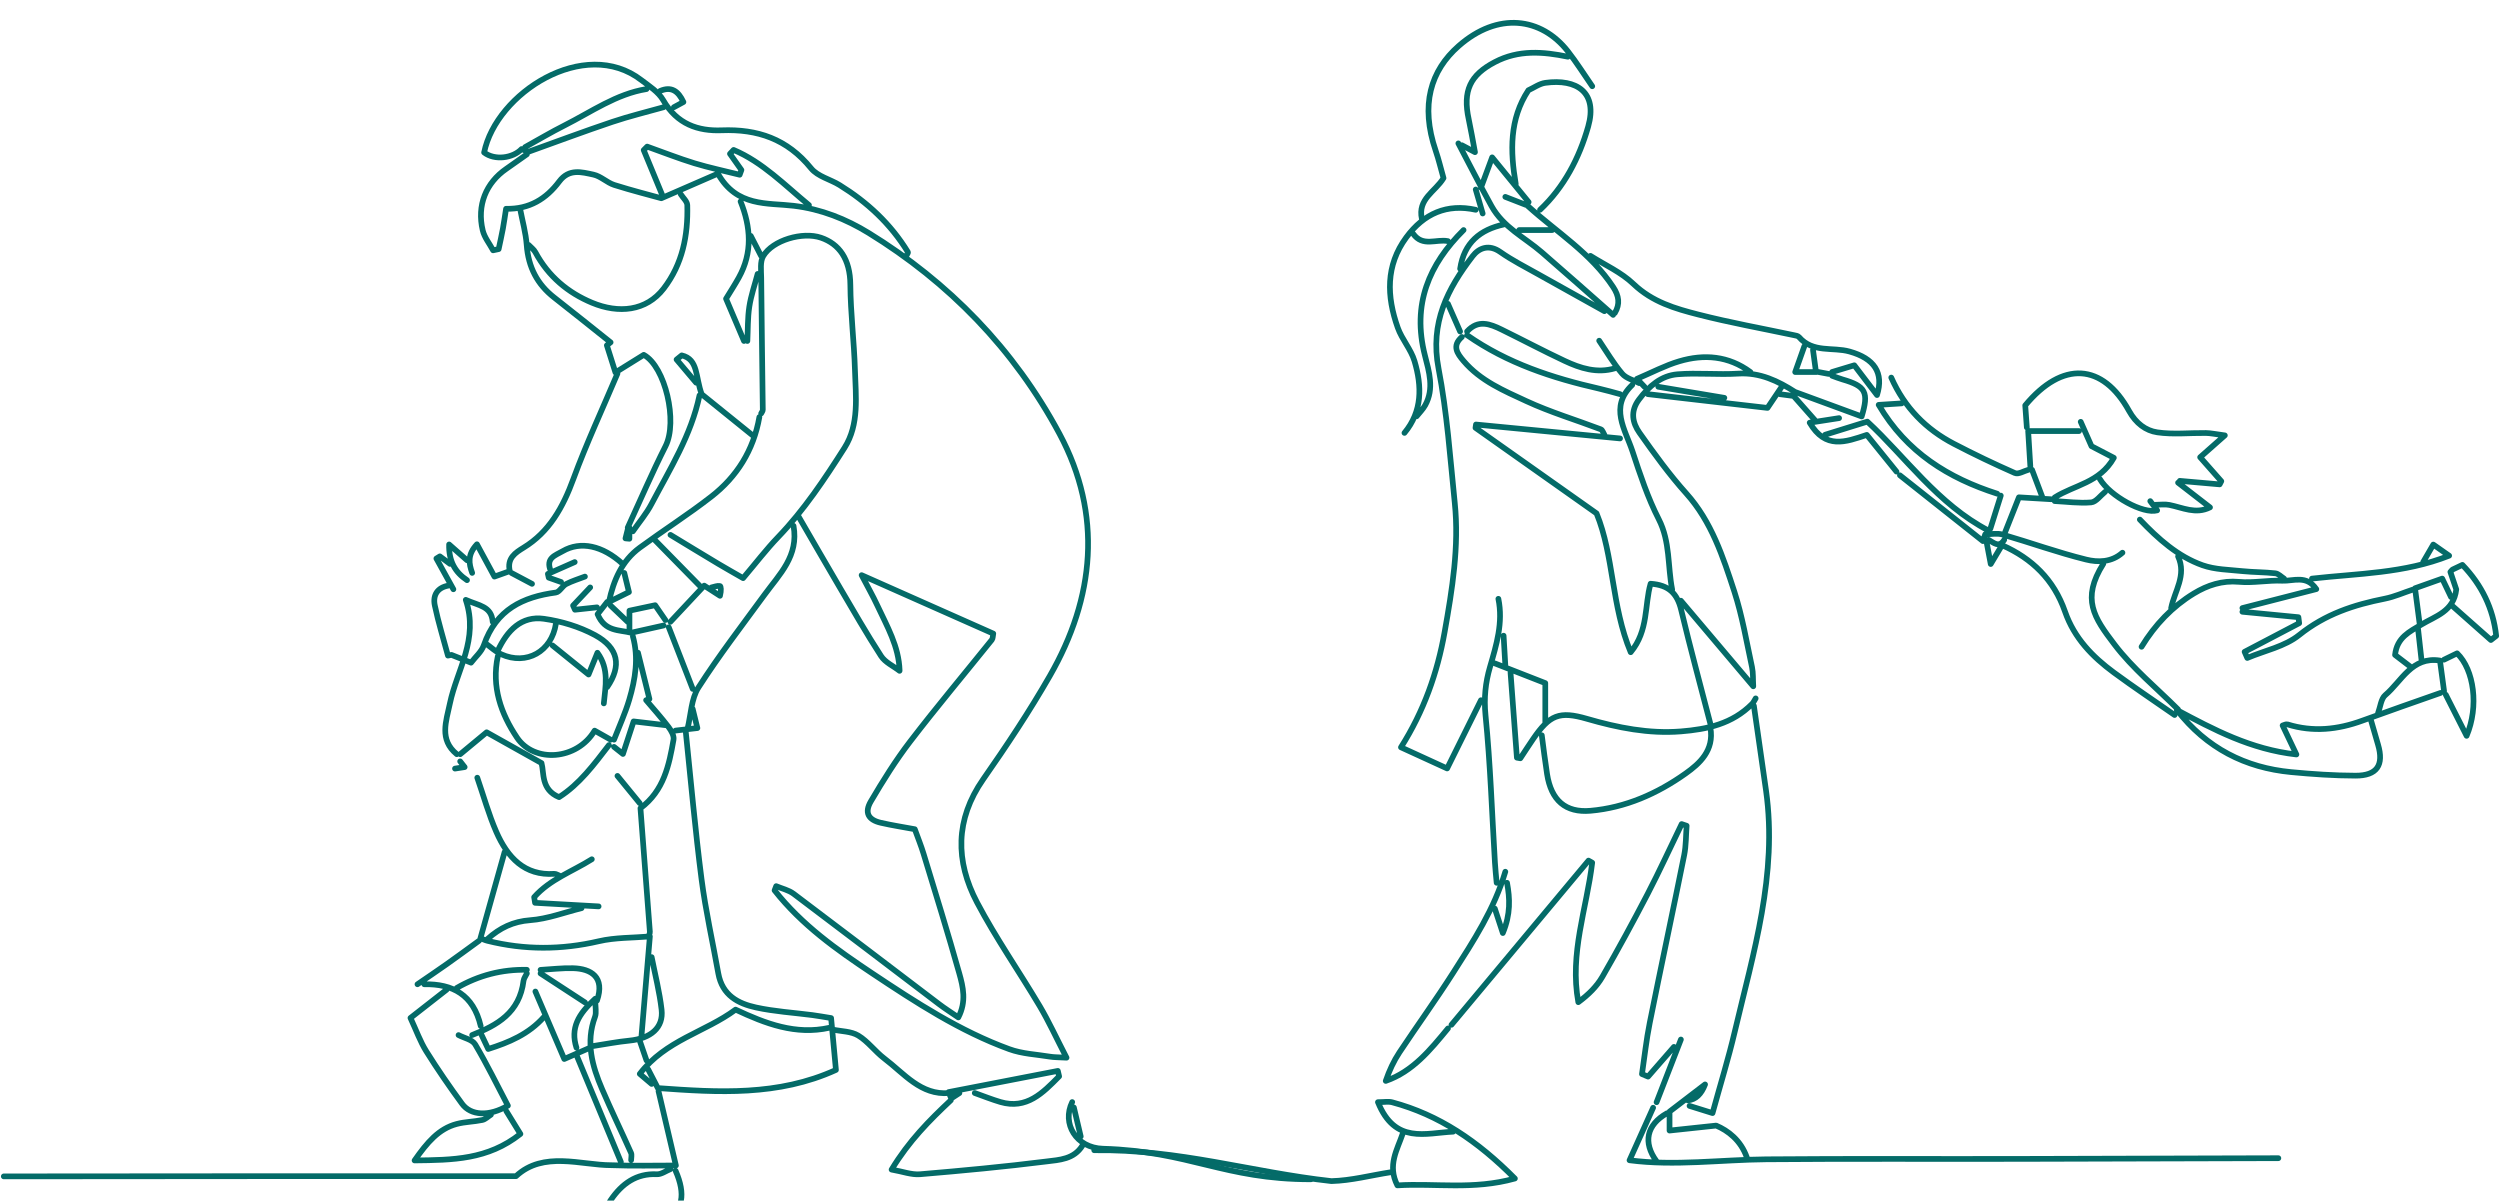
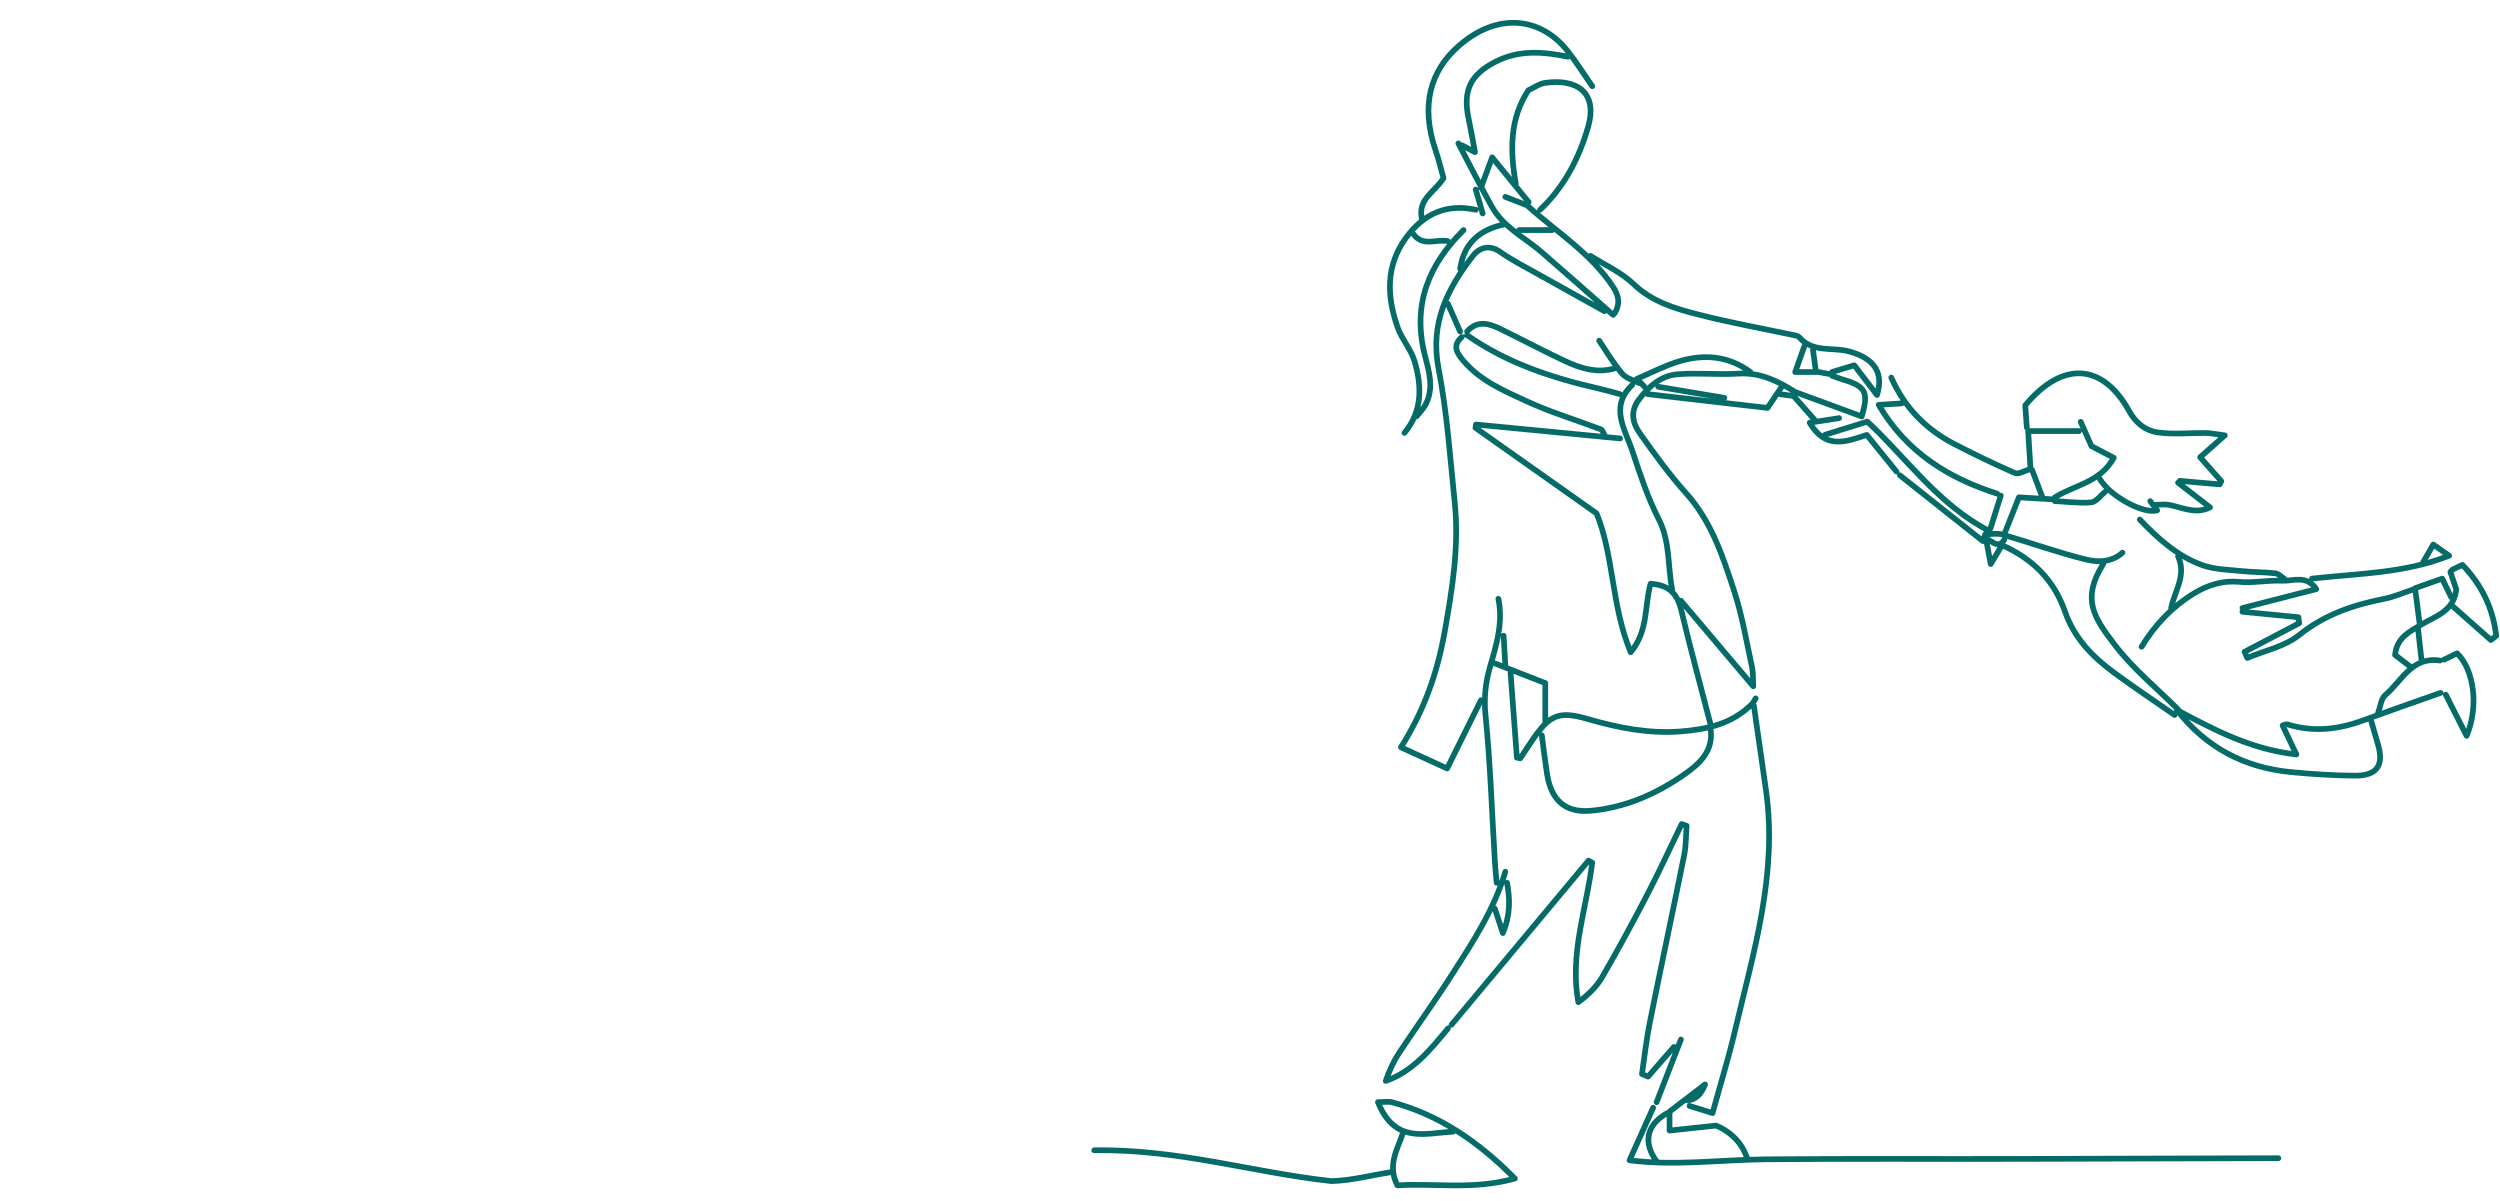
<svg xmlns="http://www.w3.org/2000/svg" width="658" height="316" viewBox="0 0 658 316" fill="none">
-   <path d="M173.321 287.2C174.841 293.714 176.377 300.229 177.897 306.759C172.213 306.759 166.544 306.9 160.86 306.68C152.932 306.68 143.026 302.859 135.821 309.562C90.777 309.562 45.718 309.562 0.999 309.624M138.67 40.622C136.869 41.89 135.083 43.174 133.267 44.427C127.893 48.138 125.486 54.042 127.051 60.619C127.494 62.498 128.852 64.143 129.783 65.881C130.27 65.771 130.757 65.662 131.244 65.568C131.628 63.767 132.027 61.966 132.366 60.165C132.661 58.552 132.883 56.923 133.193 54.95C139.364 55.091 143.779 52.319 147.204 47.747C149.787 44.302 153.109 45.304 156.21 45.962C158.114 46.369 159.753 48.06 161.643 48.671C166.337 50.158 171.106 51.349 174.059 52.179C180.082 49.563 184.379 47.684 188.955 45.695C193.901 54.543 202.036 53.337 208.916 54.167C216.165 55.044 222.676 57.66 228.596 61.292C249.634 74.228 266.893 91.829 278.866 114.191C290.249 135.457 288.152 157.302 276.297 177.926C270.923 187.291 264.929 196.295 258.773 205.111C251.391 215.697 251.435 226.659 257.163 237.527C262.124 246.939 268.221 255.661 273.655 264.806C276.031 268.815 277.995 273.122 280.712 278.383C278.482 278.258 277.419 278.289 276.401 278.117C272.798 277.522 269.033 277.381 265.623 276.128C252.69 271.415 241.101 263.867 229.585 256.193C220.21 249.945 211.042 243.462 203.867 234.348C204.014 233.972 204.147 233.612 204.295 233.236C205.83 233.894 207.558 234.254 208.872 235.241C221.672 244.871 234.398 254.596 247.154 264.274C248.674 265.433 250.298 266.451 252.232 267.782C254.403 263.585 253.487 259.764 252.483 256.193C249.516 245.639 246.268 235.178 243.079 224.702C242.444 222.603 241.603 220.552 240.776 218.25C237.867 217.702 234.841 217.248 231.844 216.559C228.537 215.807 227.459 213.897 229.216 210.906C232.405 205.487 235.756 200.116 239.55 195.168C246.534 186.069 253.886 177.315 261.061 168.389C261.327 168.06 261.283 167.434 261.43 166.761C250.313 161.828 239.034 156.817 226.78 151.383C228.389 154.484 229.762 156.864 230.914 159.354C233.468 164.835 236.583 170.128 236.775 176.517M180.511 192.772C181.854 205.644 182.991 218.563 184.644 231.388C185.722 239.719 187.582 247.925 189.059 256.209C190.107 262.019 194.329 264.149 198.98 265.167C203.852 266.231 208.857 266.529 213.803 267.171C215.308 267.374 216.814 267.641 218.748 267.954C219.162 272.37 219.56 276.661 220.018 281.609C204.826 288.531 189.059 287.544 173.143 286.385C172.405 284.96 171.505 283.222 170.604 281.468M176.465 140.781C180.658 143.318 184.851 145.886 189.073 148.408C191.052 149.598 193.074 150.71 195.584 152.166C198.876 148.282 201.682 144.602 204.856 141.298C211.618 134.251 217.051 126.092 222.292 117.84C226.189 111.686 225.23 104.341 225.023 97.388C224.802 89.903 223.871 82.449 223.812 74.963C223.768 68.183 220.874 64.205 216.076 62.561C211.248 60.917 203.379 63.187 200.884 67.4C200.028 68.841 200.323 71.142 200.353 73.053C200.456 84.657 200.633 96.261 200.766 107.865C200.766 108.178 200.486 108.507 200.338 108.82M174.664 28.219C170.161 29.488 165.614 30.584 161.185 32.071C153.729 34.577 146.347 37.349 138.995 39.98C138.774 39.886 138.035 39.557 137.282 39.228C135.009 41.639 130.211 42.297 127.42 40.136C130.58 24.539 153.833 9.553 168.803 21.078C170.87 22.66 173.306 24.179 174.561 26.371C178.178 32.698 183.759 34.546 189.959 34.295C199.334 33.935 207.174 36.534 213.478 44.302C215.235 46.463 218.512 47.183 220.992 48.718C228.212 53.181 234.398 58.865 238.975 66.366C239.063 66.523 238.709 66.977 238.561 67.306M212.917 53.979C206.554 48.733 200.692 42.673 193.089 39.463C192.764 39.807 192.454 40.152 192.13 40.481C193.133 41.906 194.137 43.315 195.141 44.74C194.994 45.163 194.831 45.57 194.684 45.993C190.712 44.991 186.696 44.161 182.784 42.971C178.591 41.687 174.487 40.058 170.338 38.586C170.028 38.899 169.733 39.197 169.423 39.51C171.017 43.378 172.627 47.261 174.221 51.129M179.167 51.114C179.772 52.069 180.865 53.008 180.894 53.979C181.116 61.997 179.625 69.498 174.694 75.934C170.087 81.932 162.794 82.59 155.811 79.677C149.536 77.062 144.34 72.787 140.914 66.397C140.516 65.646 139.748 65.114 139.143 64.471M176.465 307.714C175.269 308.184 174.044 309.123 172.863 309.061C167.504 308.794 163.695 311.535 160.757 315.841C159.31 317.955 158.306 320.398 157.095 322.685L157.73 324C163.532 322.857 169.467 322.199 175.077 320.414C179.787 318.911 180.511 314.275 177.824 308.168M133.267 292.446C134.359 294.215 135.452 295.985 136.972 298.459C128.365 305.271 119.167 305.302 109.113 305.428C112.435 300.683 115.477 297.081 120.216 295.828C122.401 295.249 124.719 295.249 126.948 294.779C127.76 294.607 128.454 293.871 129.207 293.401M167.917 171.788C168.921 175.843 169.925 179.915 170.929 183.971C170.634 184.08 170.338 184.174 170.058 184.284C172.051 186.633 174.103 188.919 175.978 191.378C176.672 192.286 177.454 193.68 177.277 194.666C176.096 201.4 174.738 208.118 168.567 212.722C169.379 223.324 170.235 234.285 171.047 245.247C171.077 245.701 170.766 246.203 170.619 246.672M165.215 138.871C168.508 131.714 171.623 124.448 175.166 117.433C178.444 110.965 175.107 96.496 169.438 93.395C167.312 94.71 165.053 96.12 161.982 98.03C161.259 95.744 160.491 93.317 159.723 90.889C160.048 90.623 160.373 90.357 160.712 90.106C155.767 86.176 150.85 82.198 145.875 78.315C141.431 74.854 139.054 70.344 138.626 64.471C138.39 61.261 137.489 58.114 136.884 54.935M282.203 290.065C279.427 295.734 283.221 302.139 290.308 302.343C313.231 303.02 322.066 310.392 344.999 310.392M284.904 301.513C282.646 305.161 278.792 305.271 275.441 305.694C264.368 307.088 253.266 308.121 242.149 309.061C239.905 309.249 237.572 308.34 234.664 307.839C239.226 300.291 244.644 294.857 250.254 289.596M162.514 98.328C158.616 107.551 154.379 116.634 150.924 126.03C148.163 133.562 144.561 140.014 137.799 144.148C135.688 145.448 133.37 146.92 134.182 150.318C132.839 150.803 131.48 151.273 130.137 151.759C128.69 149.081 127.243 146.419 125.531 143.255C122.932 146.043 123.434 148.392 124.276 150.788M208.857 138.401C210.274 146.325 205.166 151.132 201.224 156.535C195.333 164.6 189.221 172.539 183.818 180.964C181.928 183.908 181.854 188.168 180.953 191.816M168.818 272.902C169.526 264.477 170.25 256.053 171.047 246.469C166.515 246.86 161.938 246.719 157.583 247.737C147.765 250.024 138.065 250.055 128.321 247.628C127.671 247.471 127.066 247.173 126.446 246.954C128.616 239.218 130.713 231.749 132.809 224.263M210.215 136.005C213.817 142.206 217.39 148.423 221.022 154.609C224.595 160.669 228.079 166.792 231.903 172.68C232.995 174.356 235.121 175.28 236.76 176.564M117.529 260.5C114.532 262.849 111.549 265.182 108.036 267.923C109.571 271.227 110.605 274.139 112.184 276.676C115.152 281.421 118.326 286.025 121.618 290.52C123.907 293.652 128.72 293.918 133.68 291.005C130.846 285.618 128.173 280.106 125.073 274.891C124.305 273.607 122.179 273.231 120.688 272.433M184.113 104.059C181.913 114.583 176.318 123.446 171.475 132.654C170.132 135.222 168.227 137.446 166.574 139.842M170.161 23.443C162.218 24.727 155.619 29.456 148.577 33.011C145.063 34.781 141.667 36.801 138.213 38.711M249.811 287.685C242.37 288.343 237.971 282.533 232.744 278.587C230.338 276.755 228.433 274.093 225.894 272.558C224.004 271.415 221.465 271.477 219.221 270.992M199.866 109.775C198.33 118.576 193.886 125.513 187.228 130.696C181.131 135.441 174.62 139.575 168.39 144.148C163.709 147.578 161.48 152.714 160.27 158.43C162.041 157.568 163.798 156.692 165.54 155.83C165.009 153.638 164.654 152.229 164.315 150.803M151.721 275.752C150.097 270.647 152.164 266.936 156.667 262.864C156.667 265.088 157.021 266.513 156.608 267.625C154.098 274.374 155.87 280.607 158.498 286.714C160.919 292.336 163.591 297.848 166.086 303.439C166.323 303.956 166.116 304.692 166.116 305.334M256.558 287.685C258.802 288.484 261.032 289.376 263.305 290.05C270.2 292.07 274.481 287.654 278.763 283.3C278.645 282.815 278.541 282.345 278.423 281.86C268.842 283.723 259.26 285.571 249.678 287.435C249.9 287.998 250.121 288.546 250.357 289.11L252.513 287.701M131.023 172.743C129.325 180.761 131.864 187.87 136.072 194.134C140.604 200.899 151.869 200.1 156.505 192.302C157.893 193.085 159.31 193.883 160.727 194.682M151.721 277.663C155.619 287.043 159.517 296.423 163.414 305.803M153.065 239.03C148.562 240.142 144.103 241.865 139.556 242.194C135.083 242.522 131.569 244.214 128.321 247.142M218.305 270.506C209.447 272.495 201.445 269.41 193.606 265.73C185.545 271.697 175.196 273.748 168.39 282.643C169.541 283.614 170.53 284.459 171.505 285.289M160.27 196.107C156.342 201.212 152.504 206.411 147.145 209.809C142.332 207.836 143.247 203.373 142.524 200.836C137.519 198.033 133.075 195.543 128.085 192.74C126.047 194.432 123.582 196.467 121.131 198.503M159.812 180.839C163.636 175.264 162.853 170.55 156.593 167.152C152.474 164.929 147.75 163.519 143.144 162.862C137.253 162.032 133.503 165.931 131.008 171.286M129.679 163.676C129.369 159.51 126.033 159.432 122.593 157.882C126.077 168.248 120.275 176.282 118.415 185.145C117.425 189.874 115.536 194.666 120.23 198.503M163.872 148.408C158.557 143.553 152.784 142.347 148.119 145.056C146.141 146.2 143.528 146.873 144.974 150.302M117.972 154.139C115.181 154.656 113.853 156.598 114.443 159.369C115.373 163.817 116.731 168.17 117.898 172.555L118.828 172.367C120.467 173.025 122.12 173.667 123.98 174.418C125.147 172.868 126.741 171.553 127.332 169.846C130.595 160.372 137.666 157.114 146.288 155.955C147.263 155.83 148.001 154.249 149.02 153.716C150.585 152.902 152.297 152.401 153.951 151.759M166.574 167.497C168.139 173.181 167.223 178.74 165.614 184.174C164.551 187.76 162.971 191.19 161.613 194.682M171.519 251.918C172.42 256.522 173.601 261.095 174.133 265.762C174.664 270.459 171.313 273.325 165.673 273.889C162.514 274.202 159.369 274.813 156.224 275.298M157.125 263.366C159.28 257.149 155.56 254.956 150.821 254.831C147.971 254.753 145.122 255.113 142.273 255.27M155.767 226.158C150.644 229.384 144.768 231.42 140.59 236.133C140.663 236.634 140.752 237.12 140.826 237.621C146.406 237.934 151.987 238.247 157.553 238.561M138.67 255.254C132.13 255.113 125.973 256.695 120.216 260.03M146.318 164.146C145.196 171.474 138.611 175.217 131.938 172.21C130.476 171.553 129.222 170.347 127.878 169.392M143.173 267.656C139.128 272.229 133.916 274.374 128.498 276.097C127.73 274.484 127.14 273.216 126.535 271.947M125.619 204.689C127.273 209.465 128.631 214.366 130.639 218.97C133.592 225.704 138.08 230.527 145.875 229.995C146.318 229.963 146.776 230.292 147.218 230.449M138.67 256.209C138.375 256.851 137.888 257.462 137.799 258.12C136.751 266.592 130.831 269.849 124.276 272.417M199.408 72.098C198.655 74.963 197.666 77.782 197.223 80.695C196.765 83.67 196.854 86.724 196.706 89.746M126.077 247.612C123.227 249.679 120.393 251.777 117.529 253.798C115.004 255.583 112.435 257.305 109.881 259.059M175.122 190.861C172.42 190.548 169.718 190.235 166.766 189.875C165.88 192.584 164.979 195.34 163.96 198.44C163.001 197.673 162.307 197.125 161.613 196.577M194.92 53.024C197.622 59.773 198.109 66.476 194.462 73.053C193.473 74.838 192.366 76.545 191.096 78.628C192.617 82.214 194.211 85.972 195.82 89.746M183.212 100.724C181.5 98.688 179.787 96.668 178.074 94.632C178.532 94.272 178.99 93.896 179.433 93.536C183.832 94.554 183.02 99.267 184.689 103.762C188.557 106.894 193.311 110.73 198.064 114.567M176.022 165.101C178.119 170.503 180.215 175.906 182.326 181.324M175.122 163.19C174.236 161.906 173.35 160.622 172.435 159.291C170.309 159.745 168.198 160.199 165.673 160.732V165.571M172.42 142.206C176.318 146.184 180.215 150.161 184.113 154.123M142.273 256.209C146.17 258.746 150.068 261.298 153.965 263.835M159.812 158.43C158.911 159.573 158.025 160.716 157.287 161.656C159.221 166.322 162.971 165.727 166.101 166.541M140.914 260.97C143.542 267.124 146.185 273.263 148.518 278.728C151.249 277.538 153.272 276.645 155.309 275.752M111.668 259.059C119.108 258.918 124.586 261.784 126.52 270.037M187.258 154.609C188.01 154.452 188.793 154.108 189.487 154.233C189.753 154.28 189.871 155.392 189.502 156.817C188.143 155.94 186.77 155.063 185.353 154.139C182.415 157.271 179.433 160.466 176.45 163.66M145.417 169.877C148.562 172.414 151.721 174.966 154.91 177.535C155.634 175.765 156.342 173.996 157.243 171.803C160.402 176.125 159.339 180.682 158.926 185.13M174.664 164.631C171.815 165.273 168.965 165.899 166.116 166.541M162.514 204.219C164.462 206.599 166.411 208.995 168.36 211.375M282.646 291.49C283.251 294.027 283.841 296.58 284.447 299.117M118.429 148.408L115.772 146.434C115.462 146.622 115.166 146.81 114.856 146.998C116.348 149.692 117.839 152.401 119.33 155.094M177.366 28.219C178.148 27.796 178.916 27.373 179.876 26.857C178.503 23.913 176.672 22.691 173.763 23.928M182.312 186.57C182.696 188.136 183.079 189.687 183.552 191.628C181.145 191.91 179.477 192.098 177.809 192.286M151.264 147.938L144.207 151.054C144.28 151.383 144.354 151.712 144.428 152.041C145.506 152.416 146.584 152.808 147.676 153.184M197.607 62.091C198.507 63.845 199.408 65.583 200.309 67.337M134.625 150.803C136.426 151.759 138.227 152.714 140.029 153.669M168.36 273.858C168.965 275.612 169.556 277.35 170.161 279.104M122.917 152.698C119.758 150.6 118.104 147.672 118.208 143.303C119.965 144.853 121.441 146.153 122.917 147.452M160.712 159.385C162.218 160.81 163.709 162.251 165.215 163.676M157.125 159.855C155.191 160.058 153.257 160.262 151.323 160.481L150.836 159.385C152.341 157.788 153.833 156.206 155.338 154.609M165.215 139.356C165.023 140.139 164.831 140.922 164.625 141.705C164.964 141.737 165.319 141.768 165.658 141.799V138.871M121.116 200.398C121.456 200.836 121.81 201.275 122.297 201.901C121.279 202.058 120.511 202.183 119.758 202.293" stroke="#046B68" stroke-width="1.5" stroke-linecap="round" stroke-linejoin="round" />
-   <path d="M599.664 304.836C577.188 304.903 554.713 304.97 532.237 305.023C509.761 305.09 487.286 304.93 464.823 305.13C452.917 305.237 440.709 306.936 428.892 305.384C430.958 300.772 433.024 296.172 435.103 291.559M422.278 81.903C416.483 78.667 410.675 75.445 404.892 72.196C401.516 70.297 398.039 68.546 394.864 66.313C391.903 64.227 389.27 65.23 387.595 67.422C381.031 75.966 376.306 84.938 378.625 96.985C380.867 108.605 381.686 120.545 382.895 132.378C384.067 143.864 382.228 155.109 380.225 166.354C378.31 177.144 374.744 187.186 368.735 196.692C373.043 198.671 377.05 200.503 380.88 202.255C383.878 196.198 386.839 190.248 389.787 184.298M461.623 185.768C462.694 193.216 463.777 200.65 464.823 208.098C467.909 230.133 461.484 250.804 456.558 271.663C454.946 278.509 452.867 285.235 450.738 292.963C448.823 292.361 446.757 291.719 444.691 291.078M426.398 115.397C413.761 114.18 401.113 112.95 388.476 111.734C388.439 112.028 388.388 112.322 388.35 112.603C398.87 120.037 409.402 127.484 420.212 135.119C424.798 146.297 424.092 159.441 429.195 171.662C433.932 165.966 432.81 159.227 434.435 153.638C439.235 153.959 441.453 156.205 442.486 160.524C444.892 170.606 447.613 180.594 450.209 190.635M472.609 103.256C467.972 100.261 463.21 97.975 457.503 98.336C452.187 98.67 446.807 98.082 441.503 98.51C437.258 98.857 434.058 101.572 431.374 105.155C429.018 108.297 429.686 111.292 431.5 113.886C435.393 119.408 439.374 124.904 443.847 129.891C450.461 137.272 453.484 146.511 456.483 155.724C458.574 162.155 459.695 168.934 461.132 175.593C461.459 177.131 461.346 178.789 461.459 180.634C454.82 172.785 448.621 165.445 442.41 158.104M366.001 308.54C360.81 309.342 355.645 310.733 350.442 310.867C329.362 308.54 310.26 302.423 287.999 302.744M440.583 275.541C438.316 278.148 436.036 280.755 433.768 283.363C433.239 283.135 432.697 282.921 432.168 282.694C432.835 278.201 433.314 273.669 434.209 269.23C437.169 254.481 440.319 239.787 443.28 225.052C443.784 222.538 443.721 219.904 443.922 217.337C443.481 217.19 443.053 217.043 442.612 216.896C439.639 223.02 436.804 229.21 433.68 235.241C429.85 242.608 425.894 249.895 421.761 257.062C420.262 259.656 418.07 261.809 415.412 263.774C413.056 250.938 417.617 239.158 419.065 227.058C418.738 226.87 418.41 226.697 418.095 226.509C406.076 240.91 394.045 255.324 382.026 269.724M419.078 22.697C416.949 19.621 414.946 16.426 412.653 13.498C405.623 4.539 394.234 3.041 383.916 12.107C376.546 18.592 373.761 27.617 377.881 39.691C378.687 42.044 379.254 44.491 379.935 46.871C377.78 50.455 373.056 52.34 374.24 57.635M405.346 55.215C411.645 49.278 415.651 41.63 418.007 33.327C420.577 24.261 414.996 20.678 406.732 21.801C405.169 22.015 403.695 23.111 402.272 23.753C397.258 31.361 397.472 39.798 398.946 48.422M573.724 126.562C577.226 126.869 580.716 127.177 584.218 127.484C584.357 127.204 584.508 126.936 584.646 126.656C582.87 124.636 581.094 122.617 579.078 120.344C581.194 118.459 582.92 116.935 585.579 114.595C583.084 114.274 581.837 113.98 580.59 113.967C576.319 113.913 571.985 114.408 567.802 113.793C564.766 113.351 562.183 111.426 560.382 108.177C553.415 95.568 542.845 94.886 533.043 106.693C533.157 108.311 533.308 110.41 533.459 112.496M642.36 182.372C635.494 184.792 628.615 187.172 621.774 189.673C615.286 192.053 608.76 192.735 602.083 190.662C601.679 190.542 601.15 190.849 600.785 190.943C601.881 193.256 602.927 195.449 604.413 198.578C592.357 197.227 582.643 192.026 572.93 186.851C580.804 196.96 591.009 202.081 603.015 203.217C608.646 203.752 614.303 204.14 619.947 204.153C625.642 204.18 627.494 201.372 625.894 195.97C625.276 193.871 624.671 191.758 624.067 189.659M450.183 191.585C451.204 197.508 447.336 200.971 443.683 203.565C436.161 208.913 427.796 212.59 418.612 213.393C412.048 213.968 408.256 210.652 407.185 203.712C406.656 200.329 406.253 196.92 405.799 193.523M418.612 67.342C422.429 69.762 426.7 71.648 429.938 74.75C434.914 79.496 440.924 81.234 446.996 82.785C455.298 84.912 463.752 86.436 472.143 88.214C472.609 88.308 473.213 88.388 473.491 88.709C477.169 92.961 482.36 91.276 486.794 92.52C493.295 94.338 495.878 98.109 494.026 103.978C491.985 101.304 490.02 98.724 488.054 96.143C485.837 96.812 484.023 97.36 482.209 97.908M572.35 188.188C567.009 184.471 561.604 180.861 556.35 176.997C550.782 172.892 545.957 167.985 543.525 161.005C540.565 152.475 534.769 146.993 527.046 143.543M429.598 101.318C423.5 107.147 427.783 113.057 429.661 118.767C431.664 124.864 433.705 131.028 436.59 136.67C439.626 142.607 438.908 149.038 440.117 155.189M394.373 157.609C395.658 163.893 393.869 169.696 392.155 175.593C390.971 179.644 390.543 183.723 390.984 188.215C392.269 201.105 392.684 214.075 393.465 227.018C393.566 228.796 393.768 230.574 393.919 232.353M635.04 155.189C632.596 155.991 630.202 157.074 627.708 157.569C619.582 159.174 611.997 161.634 605.157 167.129C601.339 170.191 596.086 171.221 591.487 173.173C591.248 172.638 591.021 172.09 590.782 171.555C595.569 169.041 600.357 166.541 605.144 164.027C605.081 163.506 605.005 162.971 604.942 162.449C600.029 161.968 595.116 161.5 590.202 161.019M384.76 88.695C382.114 91.022 383.525 93.028 385.213 95.007C389.711 100.288 395.847 102.842 401.73 105.57C408.08 108.511 414.807 110.517 421.346 113.004C421.761 113.164 421.976 113.926 422.278 114.421M396.199 229.438C393.289 239.292 387.809 247.689 382.429 256.099C377.894 263.199 372.968 270.005 368.319 277.011C366.832 279.258 365.673 281.745 364.728 284.499C371.821 282.052 376.445 276.343 381.106 270.687M412.665 14.928C406.139 13.591 399.714 13.043 393.428 16.346C386.952 19.742 384.936 23.9 386.574 31.428C387.154 34.115 387.607 36.843 388.212 40.052C386.587 39.183 385.667 38.702 384.76 38.22M386.133 88.214C396.741 95.635 408.634 99.499 420.905 102.294C422.744 102.708 424.571 103.256 426.398 103.738M388.413 55.215C380.867 53.557 374.795 56.151 370.121 62.502C364.678 69.896 364.968 78.025 367.891 86.249C368.987 89.337 371.368 91.931 372.3 95.047C374.278 101.665 374.379 108.257 369.654 113.94M425.024 96.945C420.338 98.323 415.966 96.945 411.771 94.966C406.215 92.359 400.785 89.471 395.28 86.77C392.18 85.246 389.043 84.029 386.133 87.238M397.572 177.024C398.127 184.485 398.694 191.946 399.248 199.42C399.55 199.473 399.853 199.527 400.155 199.58C401.276 197.882 402.373 196.171 403.519 194.499C407.865 188.148 410.41 187.079 417.692 189.191C425.806 191.545 433.982 193.176 442.41 192.507C449.251 191.959 455.916 190.568 461.157 185.26C461.547 184.872 461.774 184.298 462.089 183.816M385.213 60.55C376.117 69.588 371.582 80.071 375.047 93.576C376.117 97.761 377.528 102.307 375.122 106.639C374.53 107.709 373.623 108.591 372.854 109.567M497.78 99.379C501.283 107.308 506.939 113.004 514.272 116.815C519.538 119.556 524.892 122.123 530.309 124.503C531.242 124.917 532.703 123.955 533.925 123.634M480.382 114.421C483.645 113.405 486.92 112.389 491.481 110.971C501.308 120.01 510.076 132.766 523.393 139.652M643.733 182.853C645.446 186.25 647.172 189.632 649.213 193.671C652.476 185.929 651.179 176.275 646.706 171.956C645.635 172.478 644.451 173.053 643.267 173.628M369.201 298.351C367.765 302.603 365.094 306.708 367.79 311.99C377.755 311.361 387.771 313.247 398.719 310.185C388.93 300.304 378.7 293.418 366.442 290.128C365.434 289.861 364.313 290.088 362.675 290.088C367.173 301.24 375.248 298.178 382.467 297.857M500.514 106.171C498.524 106.305 496.546 106.425 494.467 106.559C501.824 119.088 512.873 125.84 525.673 129.945M553.591 148.397C547.746 157.663 551.147 162.543 556.514 169.603C561.339 175.967 567.626 181.075 573.27 186.731M460.716 97.921C454.92 93.643 448.52 93.148 441.982 95.087C438.265 96.183 434.75 98.055 430.845 99.713C431.903 100.836 432.357 101.318 432.823 101.799M590.202 160.043C596.64 158.398 603.078 156.74 609.654 155.055C607.072 151.258 603.657 152.969 600.722 152.849C596.917 152.675 593.062 153.491 589.295 153.143C584.898 152.742 581.031 154.012 577.415 156.205C571.758 159.642 567.21 164.415 563.657 170.231M563.204 136.751C568.029 141.818 573.22 146.471 579.708 148.771C583.009 149.934 586.675 149.948 590.202 150.322C593.087 150.616 596.01 150.576 598.883 150.897C599.689 150.991 600.42 151.806 601.176 152.288M637.786 147.915C638.631 146.458 639.475 145 640.445 143.329C642.133 144.519 643.141 145.228 644.615 146.257C632.747 150.964 620.514 150.924 608.508 152.288M500.061 125.104C507.343 130.881 514.624 136.644 521.906 142.42L522.511 140.628C524.023 140.628 525.635 140.28 527.046 140.682C534.404 142.821 541.635 145.442 549.056 147.273C552.18 148.049 555.771 148.022 558.631 145.468M383.84 37.739C386.738 43.234 389.547 48.797 392.558 54.225C395.658 59.828 401.264 62.475 405.799 66.393C412.098 71.835 418.322 77.384 424.571 82.879M484.048 110.049C481.566 110.437 479.097 110.811 476.313 111.252C480.47 118.352 485.749 116.333 491.342 114.461C493.95 117.697 496.558 120.906 499.154 124.128M645.56 159.561C648.911 162.53 652.249 165.485 655.601 168.453C656.067 168.092 656.533 167.731 656.999 167.37C656.205 160.11 653.169 153.946 648.105 148.677C647.072 149.159 646.316 149.506 645.572 149.881C645.383 149.974 645.257 150.188 644.942 150.536C645.434 152.007 645.975 153.598 646.492 155.136C645.812 160.939 641.037 162.142 637.308 164.388C634.221 166.26 630.882 167.744 630.379 172.384C631.752 173.44 633.163 174.51 634.574 175.593M468.943 101.799C467.733 103.591 466.536 105.382 465.201 107.361C454.744 106.158 444.224 104.955 433.705 103.738M453.85 104.714C448.054 103.738 442.259 102.775 436.464 101.799M539.872 131.402C537.125 131.242 534.379 131.068 531.38 130.894C530.12 134.09 528.823 137.352 527.525 140.628M395.746 59.092C389.648 60.443 385.352 63.799 384.306 70.738M477.648 110.544L471.891 104.019C472.042 103.724 472.205 103.417 472.357 103.123C478.24 105.289 484.111 107.442 489.994 109.608C491.922 103.256 491.078 101.639 484.968 99.874C484.035 99.606 483.141 99.232 482.221 98.911M554.057 129.463C552.835 130.439 551.676 132.124 550.391 132.231C547.216 132.499 543.991 132.044 540.791 131.884M402.146 54.239C409.793 61.165 418.687 66.58 424.596 75.565C426.108 77.865 426.448 80.004 425.024 82.384M573.27 127.043C576.004 129.156 578.738 131.268 581.673 133.542C577.906 135.427 574.467 133.595 570.977 132.9C569.793 132.659 568.546 132.86 567.324 132.86M444.237 289.62C446.278 289.424 447.79 288.025 448.772 285.422C445.799 287.695 442.839 289.968 439.424 292.575V297.562C443.38 297.148 447.034 296.76 451.695 296.252C454.769 297.563 458.171 300.063 459.783 304.662M565.95 131.897C566.555 132.713 567.16 133.515 567.765 134.33C564.111 135.373 555.38 130.6 552.684 126.081M438.744 293.016C433.39 296.025 432.369 300.718 435.998 305.639M442.41 273.602C440.281 279.097 438.139 284.606 436.01 290.102M573.27 146.458C575.563 151.432 572.338 155.563 571.443 160.043M625.894 187.707C626.498 186.089 626.687 183.896 627.796 182.96C632.092 179.337 634.801 172.705 642.196 173.855C642.574 176.663 642.927 179.283 643.279 181.891M547.645 111.025C548.665 113.325 549.673 115.611 550.479 117.43C552.634 118.553 554.347 119.449 556.363 120.492C552.646 127.11 545.894 127.658 540.791 130.934M547.191 113.458H533.812C533.988 116.213 534.177 119.449 534.379 122.684M396.653 232.353C397.409 236.484 397.623 240.576 395.544 245.576C394.65 242.822 394.045 240.977 393.44 239.145M474.902 91.129C474.221 93.041 473.541 94.966 472.495 97.921H478.102M393.453 174.604C398.165 176.449 402.864 178.281 406.719 179.791V190.127M371.947 61.526C374.454 65.082 378.045 62.849 381.094 63.465M408.546 60.55H399.853M645.106 157.128C644.338 155.51 643.556 153.905 642.788 152.288C640.344 153.157 637.875 154.026 635.632 154.828C636.073 158.251 636.476 161.34 636.879 164.415M526.605 130.439C525.686 133.354 524.779 136.269 523.859 139.171M636.413 165.378C636.716 168.132 637.018 170.873 637.333 173.628M389.787 49.385C390.732 46.818 391.689 44.237 392.735 41.416C395.947 45.36 399.147 49.278 402.335 53.182C402.095 53.436 401.869 53.677 401.629 53.931C399.815 53.222 398.013 52.514 396.199 51.819M395.746 167.316C395.897 169.91 396.048 172.491 396.199 175.085M534.832 123.647C535.752 126.067 536.659 128.501 537.579 130.921M381.094 79.964C382.165 82.384 383.223 84.818 384.294 87.238M420.905 89.672C422.883 92.586 424.684 95.675 426.939 98.336C427.998 99.593 429.913 100.034 431.437 100.836M477.182 92.105C477.421 93.897 477.661 95.689 477.95 97.788C479.135 98.015 480.218 98.216 481.302 98.416M388.413 49.88C389.018 51.979 389.635 54.092 390.24 56.191M522.939 143.062C523.216 144.559 523.506 146.057 523.96 148.45C525.194 146.378 525.9 145.201 526.605 144.024M468.489 103.751C469.711 103.912 470.933 104.072 472.155 104.232M523.393 142.086C524.766 142.848 526.139 144.278 527.513 142.086" stroke="#046B68" stroke-width="1.5" stroke-linecap="round" stroke-linejoin="round" />
+   <path d="M599.664 304.836C577.188 304.903 554.713 304.97 532.237 305.023C509.761 305.09 487.286 304.93 464.823 305.13C452.917 305.237 440.709 306.936 428.892 305.384C430.958 300.772 433.024 296.172 435.103 291.559M422.278 81.903C416.483 78.667 410.675 75.445 404.892 72.196C401.516 70.297 398.039 68.546 394.864 66.313C391.903 64.227 389.27 65.23 387.595 67.422C381.031 75.966 376.306 84.938 378.625 96.985C380.867 108.605 381.686 120.545 382.895 132.378C384.067 143.864 382.228 155.109 380.225 166.354C378.31 177.144 374.744 187.186 368.735 196.692C373.043 198.671 377.05 200.503 380.88 202.255C383.878 196.198 386.839 190.248 389.787 184.298M461.623 185.768C462.694 193.216 463.777 200.65 464.823 208.098C467.909 230.133 461.484 250.804 456.558 271.663C454.946 278.509 452.867 285.235 450.738 292.963C448.823 292.361 446.757 291.719 444.691 291.078M426.398 115.397C413.761 114.18 401.113 112.95 388.476 111.734C388.439 112.028 388.388 112.322 388.35 112.603C398.87 120.037 409.402 127.484 420.212 135.119C424.798 146.297 424.092 159.441 429.195 171.662C433.932 165.966 432.81 159.227 434.435 153.638C439.235 153.959 441.453 156.205 442.486 160.524C444.892 170.606 447.613 180.594 450.209 190.635M472.609 103.256C467.972 100.261 463.21 97.975 457.503 98.336C452.187 98.67 446.807 98.082 441.503 98.51C437.258 98.857 434.058 101.572 431.374 105.155C429.018 108.297 429.686 111.292 431.5 113.886C435.393 119.408 439.374 124.904 443.847 129.891C450.461 137.272 453.484 146.511 456.483 155.724C458.574 162.155 459.695 168.934 461.132 175.593C461.459 177.131 461.346 178.789 461.459 180.634C454.82 172.785 448.621 165.445 442.41 158.104M366.001 308.54C360.81 309.342 355.645 310.733 350.442 310.867C329.362 308.54 310.26 302.423 287.999 302.744M440.583 275.541C438.316 278.148 436.036 280.755 433.768 283.363C433.239 283.135 432.697 282.921 432.168 282.694C432.835 278.201 433.314 273.669 434.209 269.23C437.169 254.481 440.319 239.787 443.28 225.052C443.784 222.538 443.721 219.904 443.922 217.337C443.481 217.19 443.053 217.043 442.612 216.896C439.639 223.02 436.804 229.21 433.68 235.241C429.85 242.608 425.894 249.895 421.761 257.062C420.262 259.656 418.07 261.809 415.412 263.774C413.056 250.938 417.617 239.158 419.065 227.058C418.738 226.87 418.41 226.697 418.095 226.509C406.076 240.91 394.045 255.324 382.026 269.724M419.078 22.697C416.949 19.621 414.946 16.426 412.653 13.498C405.623 4.539 394.234 3.041 383.916 12.107C376.546 18.592 373.761 27.617 377.881 39.691C378.687 42.044 379.254 44.491 379.935 46.871C377.78 50.455 373.056 52.34 374.24 57.635M405.346 55.215C411.645 49.278 415.651 41.63 418.007 33.327C420.577 24.261 414.996 20.678 406.732 21.801C405.169 22.015 403.695 23.111 402.272 23.753C397.258 31.361 397.472 39.798 398.946 48.422M573.724 126.562C577.226 126.869 580.716 127.177 584.218 127.484C584.357 127.204 584.508 126.936 584.646 126.656C582.87 124.636 581.094 122.617 579.078 120.344C581.194 118.459 582.92 116.935 585.579 114.595C583.084 114.274 581.837 113.98 580.59 113.967C576.319 113.913 571.985 114.408 567.802 113.793C564.766 113.351 562.183 111.426 560.382 108.177C553.415 95.568 542.845 94.886 533.043 106.693C533.157 108.311 533.308 110.41 533.459 112.496M642.36 182.372C635.494 184.792 628.615 187.172 621.774 189.673C615.286 192.053 608.76 192.735 602.083 190.662C601.679 190.542 601.15 190.849 600.785 190.943C601.881 193.256 602.927 195.449 604.413 198.578C592.357 197.227 582.643 192.026 572.93 186.851C580.804 196.96 591.009 202.081 603.015 203.217C608.646 203.752 614.303 204.14 619.947 204.153C625.642 204.18 627.494 201.372 625.894 195.97C625.276 193.871 624.671 191.758 624.067 189.659M450.183 191.585C451.204 197.508 447.336 200.971 443.683 203.565C436.161 208.913 427.796 212.59 418.612 213.393C412.048 213.968 408.256 210.652 407.185 203.712C406.656 200.329 406.253 196.92 405.799 193.523M418.612 67.342C422.429 69.762 426.7 71.648 429.938 74.75C434.914 79.496 440.924 81.234 446.996 82.785C455.298 84.912 463.752 86.436 472.143 88.214C472.609 88.308 473.213 88.388 473.491 88.709C477.169 92.961 482.36 91.276 486.794 92.52C493.295 94.338 495.878 98.109 494.026 103.978C491.985 101.304 490.02 98.724 488.054 96.143C485.837 96.812 484.023 97.36 482.209 97.908M572.35 188.188C567.009 184.471 561.604 180.861 556.35 176.997C550.782 172.892 545.957 167.985 543.525 161.005C540.565 152.475 534.769 146.993 527.046 143.543M429.598 101.318C423.5 107.147 427.783 113.057 429.661 118.767C431.664 124.864 433.705 131.028 436.59 136.67C439.626 142.607 438.908 149.038 440.117 155.189M394.373 157.609C395.658 163.893 393.869 169.696 392.155 175.593C390.971 179.644 390.543 183.723 390.984 188.215C392.269 201.105 392.684 214.075 393.465 227.018C393.566 228.796 393.768 230.574 393.919 232.353M635.04 155.189C632.596 155.991 630.202 157.074 627.708 157.569C619.582 159.174 611.997 161.634 605.157 167.129C601.339 170.191 596.086 171.221 591.487 173.173C591.248 172.638 591.021 172.09 590.782 171.555C595.569 169.041 600.357 166.541 605.144 164.027C605.081 163.506 605.005 162.971 604.942 162.449C600.029 161.968 595.116 161.5 590.202 161.019M384.76 88.695C382.114 91.022 383.525 93.028 385.213 95.007C389.711 100.288 395.847 102.842 401.73 105.57C408.08 108.511 414.807 110.517 421.346 113.004C421.761 113.164 421.976 113.926 422.278 114.421M396.199 229.438C393.289 239.292 387.809 247.689 382.429 256.099C377.894 263.199 372.968 270.005 368.319 277.011C366.832 279.258 365.673 281.745 364.728 284.499C371.821 282.052 376.445 276.343 381.106 270.687M412.665 14.928C406.139 13.591 399.714 13.043 393.428 16.346C386.952 19.742 384.936 23.9 386.574 31.428C387.154 34.115 387.607 36.843 388.212 40.052C386.587 39.183 385.667 38.702 384.76 38.22M386.133 88.214C396.741 95.635 408.634 99.499 420.905 102.294C422.744 102.708 424.571 103.256 426.398 103.738M388.413 55.215C380.867 53.557 374.795 56.151 370.121 62.502C364.678 69.896 364.968 78.025 367.891 86.249C368.987 89.337 371.368 91.931 372.3 95.047C374.278 101.665 374.379 108.257 369.654 113.94M425.024 96.945C420.338 98.323 415.966 96.945 411.771 94.966C406.215 92.359 400.785 89.471 395.28 86.77C392.18 85.246 389.043 84.029 386.133 87.238M397.572 177.024C398.127 184.485 398.694 191.946 399.248 199.42C399.55 199.473 399.853 199.527 400.155 199.58C401.276 197.882 402.373 196.171 403.519 194.499C407.865 188.148 410.41 187.079 417.692 189.191C425.806 191.545 433.982 193.176 442.41 192.507C449.251 191.959 455.916 190.568 461.157 185.26C461.547 184.872 461.774 184.298 462.089 183.816M385.213 60.55C376.117 69.588 371.582 80.071 375.047 93.576C376.117 97.761 377.528 102.307 375.122 106.639C374.53 107.709 373.623 108.591 372.854 109.567M497.78 99.379C501.283 107.308 506.939 113.004 514.272 116.815C519.538 119.556 524.892 122.123 530.309 124.503C531.242 124.917 532.703 123.955 533.925 123.634M480.382 114.421C483.645 113.405 486.92 112.389 491.481 110.971C501.308 120.01 510.076 132.766 523.393 139.652M643.733 182.853C645.446 186.25 647.172 189.632 649.213 193.671C652.476 185.929 651.179 176.275 646.706 171.956C645.635 172.478 644.451 173.053 643.267 173.628M369.201 298.351C367.765 302.603 365.094 306.708 367.79 311.99C377.755 311.361 387.771 313.247 398.719 310.185C388.93 300.304 378.7 293.418 366.442 290.128C365.434 289.861 364.313 290.088 362.675 290.088C367.173 301.24 375.248 298.178 382.467 297.857M500.514 106.171C498.524 106.305 496.546 106.425 494.467 106.559C501.824 119.088 512.873 125.84 525.673 129.945M553.591 148.397C547.746 157.663 551.147 162.543 556.514 169.603C561.339 175.967 567.626 181.075 573.27 186.731M460.716 97.921C454.92 93.643 448.52 93.148 441.982 95.087C438.265 96.183 434.75 98.055 430.845 99.713C431.903 100.836 432.357 101.318 432.823 101.799M590.202 160.043C596.64 158.398 603.078 156.74 609.654 155.055C607.072 151.258 603.657 152.969 600.722 152.849C596.917 152.675 593.062 153.491 589.295 153.143C584.898 152.742 581.031 154.012 577.415 156.205C571.758 159.642 567.21 164.415 563.657 170.231M563.204 136.751C568.029 141.818 573.22 146.471 579.708 148.771C583.009 149.934 586.675 149.948 590.202 150.322C593.087 150.616 596.01 150.576 598.883 150.897C599.689 150.991 600.42 151.806 601.176 152.288M637.786 147.915C638.631 146.458 639.475 145 640.445 143.329C642.133 144.519 643.141 145.228 644.615 146.257C632.747 150.964 620.514 150.924 608.508 152.288M500.061 125.104C507.343 130.881 514.624 136.644 521.906 142.42L522.511 140.628C524.023 140.628 525.635 140.28 527.046 140.682C534.404 142.821 541.635 145.442 549.056 147.273C552.18 148.049 555.771 148.022 558.631 145.468M383.84 37.739C386.738 43.234 389.547 48.797 392.558 54.225C395.658 59.828 401.264 62.475 405.799 66.393C412.098 71.835 418.322 77.384 424.571 82.879M484.048 110.049C481.566 110.437 479.097 110.811 476.313 111.252C480.47 118.352 485.749 116.333 491.342 114.461C493.95 117.697 496.558 120.906 499.154 124.128M645.56 159.561C648.911 162.53 652.249 165.485 655.601 168.453C656.067 168.092 656.533 167.731 656.999 167.37C656.205 160.11 653.169 153.946 648.105 148.677C647.072 149.159 646.316 149.506 645.572 149.881C645.383 149.974 645.257 150.188 644.942 150.536C645.434 152.007 645.975 153.598 646.492 155.136C645.812 160.939 641.037 162.142 637.308 164.388C634.221 166.26 630.882 167.744 630.379 172.384C631.752 173.44 633.163 174.51 634.574 175.593M468.943 101.799C467.733 103.591 466.536 105.382 465.201 107.361C454.744 106.158 444.224 104.955 433.705 103.738M453.85 104.714C448.054 103.738 442.259 102.775 436.464 101.799M539.872 131.402C537.125 131.242 534.379 131.068 531.38 130.894C530.12 134.09 528.823 137.352 527.525 140.628M395.746 59.092C389.648 60.443 385.352 63.799 384.306 70.738M477.648 110.544L471.891 104.019C472.042 103.724 472.205 103.417 472.357 103.123C478.24 105.289 484.111 107.442 489.994 109.608C491.922 103.256 491.078 101.639 484.968 99.874C484.035 99.606 483.141 99.232 482.221 98.911M554.057 129.463C552.835 130.439 551.676 132.124 550.391 132.231C547.216 132.499 543.991 132.044 540.791 131.884M402.146 54.239C409.793 61.165 418.687 66.58 424.596 75.565C426.108 77.865 426.448 80.004 425.024 82.384M573.27 127.043C576.004 129.156 578.738 131.268 581.673 133.542C577.906 135.427 574.467 133.595 570.977 132.9C569.793 132.659 568.546 132.86 567.324 132.86M444.237 289.62C446.278 289.424 447.79 288.025 448.772 285.422C445.799 287.695 442.839 289.968 439.424 292.575V297.562C443.38 297.148 447.034 296.76 451.695 296.252C454.769 297.563 458.171 300.063 459.783 304.662M565.95 131.897C566.555 132.713 567.16 133.515 567.765 134.33C564.111 135.373 555.38 130.6 552.684 126.081M438.744 293.016C433.39 296.025 432.369 300.718 435.998 305.639M442.41 273.602C440.281 279.097 438.139 284.606 436.01 290.102M573.27 146.458C575.563 151.432 572.338 155.563 571.443 160.043M625.894 187.707C626.498 186.089 626.687 183.896 627.796 182.96C632.092 179.337 634.801 172.705 642.196 173.855M547.645 111.025C548.665 113.325 549.673 115.611 550.479 117.43C552.634 118.553 554.347 119.449 556.363 120.492C552.646 127.11 545.894 127.658 540.791 130.934M547.191 113.458H533.812C533.988 116.213 534.177 119.449 534.379 122.684M396.653 232.353C397.409 236.484 397.623 240.576 395.544 245.576C394.65 242.822 394.045 240.977 393.44 239.145M474.902 91.129C474.221 93.041 473.541 94.966 472.495 97.921H478.102M393.453 174.604C398.165 176.449 402.864 178.281 406.719 179.791V190.127M371.947 61.526C374.454 65.082 378.045 62.849 381.094 63.465M408.546 60.55H399.853M645.106 157.128C644.338 155.51 643.556 153.905 642.788 152.288C640.344 153.157 637.875 154.026 635.632 154.828C636.073 158.251 636.476 161.34 636.879 164.415M526.605 130.439C525.686 133.354 524.779 136.269 523.859 139.171M636.413 165.378C636.716 168.132 637.018 170.873 637.333 173.628M389.787 49.385C390.732 46.818 391.689 44.237 392.735 41.416C395.947 45.36 399.147 49.278 402.335 53.182C402.095 53.436 401.869 53.677 401.629 53.931C399.815 53.222 398.013 52.514 396.199 51.819M395.746 167.316C395.897 169.91 396.048 172.491 396.199 175.085M534.832 123.647C535.752 126.067 536.659 128.501 537.579 130.921M381.094 79.964C382.165 82.384 383.223 84.818 384.294 87.238M420.905 89.672C422.883 92.586 424.684 95.675 426.939 98.336C427.998 99.593 429.913 100.034 431.437 100.836M477.182 92.105C477.421 93.897 477.661 95.689 477.95 97.788C479.135 98.015 480.218 98.216 481.302 98.416M388.413 49.88C389.018 51.979 389.635 54.092 390.24 56.191M522.939 143.062C523.216 144.559 523.506 146.057 523.96 148.45C525.194 146.378 525.9 145.201 526.605 144.024M468.489 103.751C469.711 103.912 470.933 104.072 472.155 104.232M523.393 142.086C524.766 142.848 526.139 144.278 527.513 142.086" stroke="#046B68" stroke-width="1.5" stroke-linecap="round" stroke-linejoin="round" />
</svg>